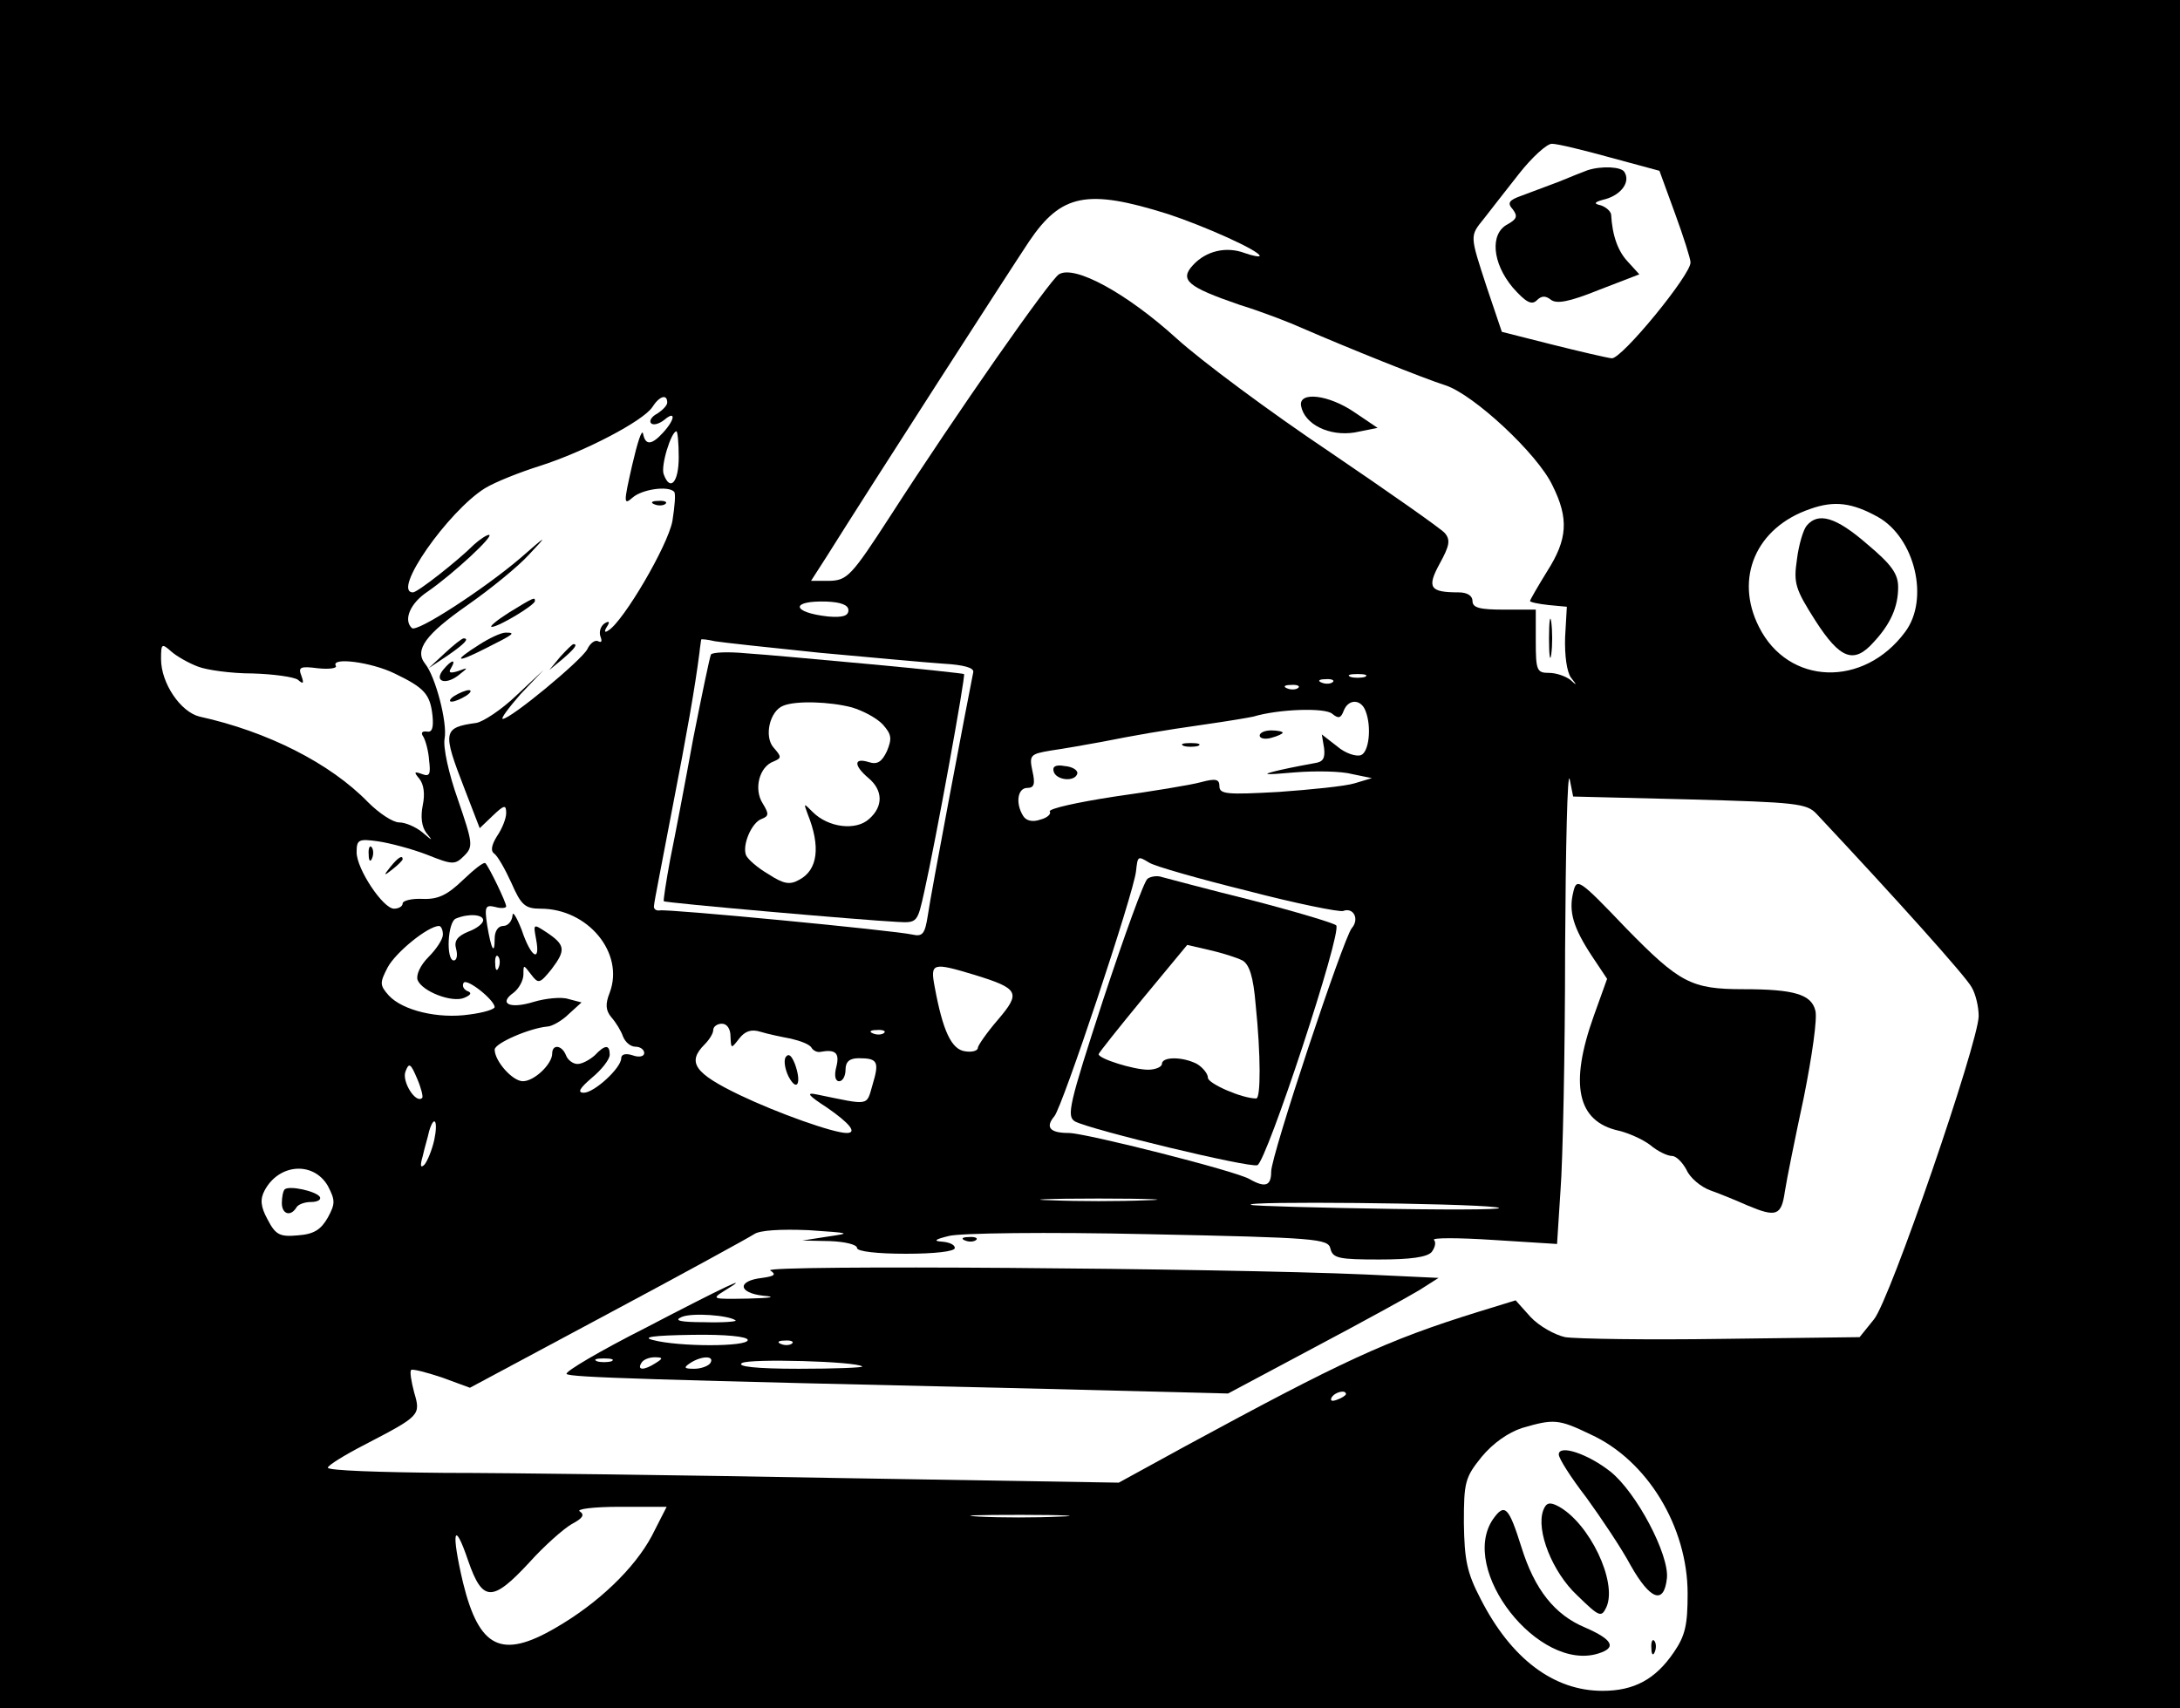
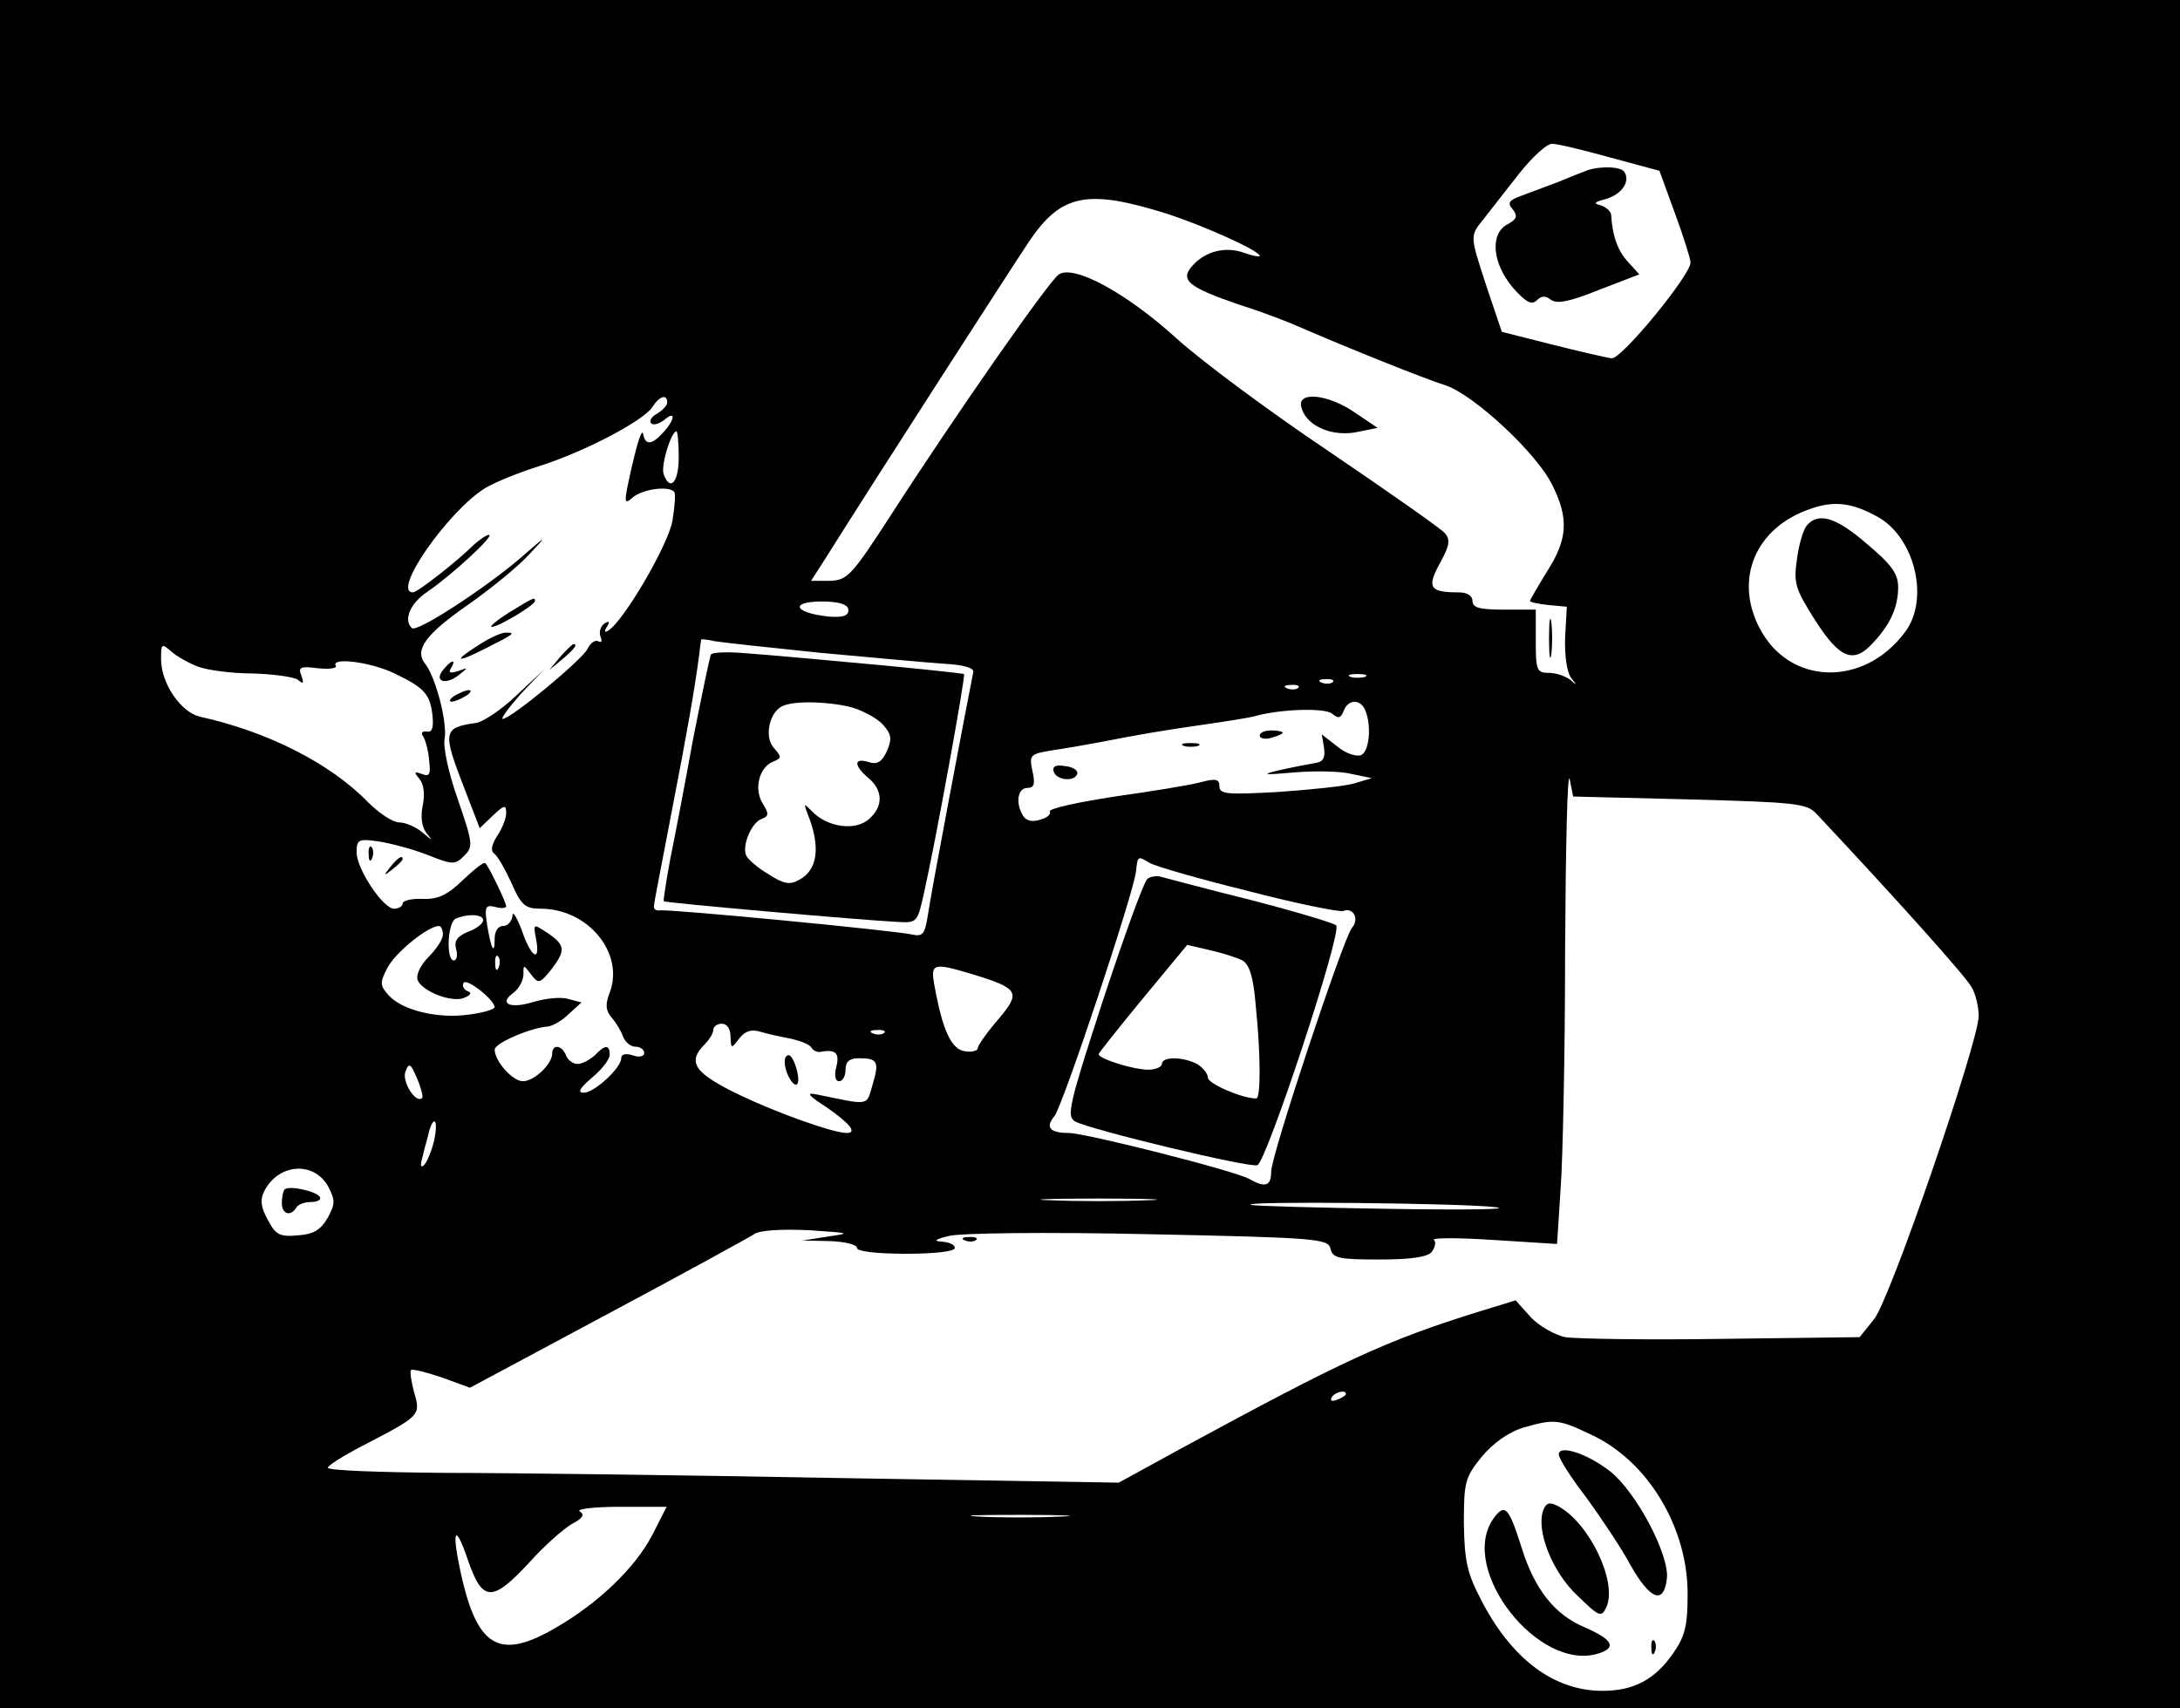
<svg xmlns="http://www.w3.org/2000/svg" version="1.0" width="379pt" height="297pt" viewBox="0 0 379 297" preserveAspectRatio="xMidYMid meet">
  <g transform="translate(0,297) scale(0.1,-0.1)" fill="#000000" stroke="none">
    <path d="M0 1485 l0 -1485 1895 0 1895 0 0 1485 0 1485 -1895 0 -1895 0 0 -1485z m2800 1211 l85 -23 27 -74 c15 -41 27 -79 27 -85 2 -20 -120 -169 -137 -167 -9 1 -56 12 -104 24 l-87 22 -26 77 c-30 92 -30 89 -5 120 11 14 38 49 61 78 22 28 48 52 57 52 10 0 55 -11 102 -24z m-770 -98 c64 -21 160 -64 160 -73 0 -2 -12 0 -26 5 -32 12 -67 4 -90 -21 -24 -26 -9 -38 81 -69 39 -12 88 -31 110 -41 76 -33 210 -87 248 -99 49 -16 160 -119 186 -174 29 -58 26 -94 -9 -149 -16 -26 -30 -50 -30 -52 0 -2 14 -5 32 -7 l32 -3 -3 -53 c-1 -32 3 -60 10 -70 11 -14 11 -15 -1 -4 -8 6 -24 12 -37 12 -21 0 -23 4 -23 55 l0 55 -55 0 c-42 0 -55 3 -55 15 0 9 -9 15 -24 15 -50 0 -56 8 -33 50 17 31 19 41 9 53 -7 8 -97 71 -200 141 -103 69 -223 158 -267 198 -86 78 -177 128 -204 111 -16 -10 -177 -240 -293 -420 -68 -105 -75 -112 -106 -113 l-32 0 27 42 c77 123 320 500 352 548 56 83 101 92 241 48z m-870 -328 c0 -5 -8 -13 -17 -19 -10 -5 -15 -13 -11 -17 4 -4 14 -1 23 6 20 17 19 1 -2 -22 -20 -22 -31 -23 -35 -2 -2 9 -10 -16 -19 -55 -15 -66 -15 -70 1 -56 16 14 61 21 72 10 3 -3 1 -26 -3 -51 -8 -43 -85 -174 -111 -190 -7 -5 -8 -2 -3 6 6 9 4 11 -4 6 -7 -5 -10 -15 -7 -23 3 -8 2 -11 -4 -8 -5 3 -14 -3 -19 -14 -11 -20 -133 -121 -147 -121 -4 0 10 19 31 43 l40 42 -47 -44 c-26 -25 -58 -46 -70 -48 -58 -8 -59 -15 -21 -113 l27 -70 23 22 c20 19 23 19 23 4 0 -9 -7 -27 -16 -40 -10 -16 -11 -26 -5 -30 6 -4 19 -27 30 -51 17 -39 24 -45 51 -45 82 0 146 -77 120 -146 -8 -20 -7 -31 3 -43 8 -9 17 -24 20 -33 4 -10 13 -18 22 -18 8 0 15 -5 15 -11 0 -6 -9 -8 -20 -4 -12 4 -20 2 -20 -5 0 -17 -47 -60 -65 -60 -12 0 -7 8 14 26 17 14 31 32 31 40 0 18 -8 18 -26 -1 -9 -8 -22 -15 -30 -15 -8 0 -17 7 -20 15 -7 18 -24 20 -24 3 0 -18 -31 -48 -51 -48 -18 0 -49 35 -49 55 0 11 60 37 91 40 8 0 26 10 38 22 l22 20 -23 6 c-12 4 -40 1 -60 -5 -42 -13 -62 -3 -35 16 9 7 17 21 17 32 0 17 0 17 13 0 13 -17 15 -17 36 9 25 33 24 42 -9 64 -23 15 -23 15 -18 -12 8 -42 -9 -32 -25 16 -9 23 -16 34 -16 25 -1 -10 -8 -18 -16 -18 -9 0 -15 -9 -15 -22 0 -30 -6 -19 -13 23 -5 33 -3 36 14 32 10 -3 19 -2 19 1 0 7 -29 67 -36 75 -3 3 -20 -11 -39 -29 -27 -26 -43 -34 -70 -33 -19 1 -35 -3 -35 -8 0 -5 -7 -9 -15 -9 -19 0 -65 69 -65 98 0 22 3 24 38 19 20 -3 58 -13 84 -23 45 -18 49 -18 65 -2 16 16 15 22 -11 98 -16 45 -26 91 -23 106 5 28 -16 108 -34 130 -19 24 1 51 74 102 40 28 88 67 107 88 33 35 32 35 -16 -7 -61 -52 -180 -130 -188 -121 -15 14 -3 43 27 63 45 31 118 99 107 99 -4 0 -16 -8 -26 -17 -28 -28 -98 -83 -106 -83 -38 0 61 141 125 181 18 11 61 28 96 39 78 25 179 78 195 102 12 19 26 24 26 8z m20 -95 c0 -44 -15 -60 -26 -30 -6 14 13 75 22 75 2 0 4 -20 4 -45z m2085 -104 c64 -36 90 -143 47 -200 -72 -97 -203 -93 -254 9 -43 85 -5 173 89 205 42 15 73 11 118 -14z m-1790 -162 c0 -10 -10 -13 -35 -11 -64 7 -67 28 -3 26 25 -1 38 -6 38 -15z m-50 -74 c88 -8 185 -17 215 -19 35 -2 54 -7 52 -15 -8 -39 -75 -392 -79 -423 -5 -32 -9 -37 -27 -33 -30 7 -426 45 -439 42 -7 -1 -11 3 -10 8 0 6 15 80 31 165 27 139 40 213 48 275 1 11 3 21 3 23 1 1 11 0 24 -3 12 -2 94 -11 182 -20z m-1081 -24 c15 -6 58 -12 95 -12 36 -1 72 -6 79 -11 9 -8 11 -7 6 7 -6 15 -2 17 29 13 19 -2 33 0 31 4 -10 16 61 7 102 -13 52 -25 62 -36 66 -74 2 -21 -1 -29 -10 -27 -8 1 -11 -2 -6 -9 4 -7 9 -25 10 -41 3 -24 1 -29 -12 -24 -14 5 -15 4 -5 -8 8 -10 10 -27 6 -46 -4 -20 -2 -37 6 -48 12 -15 12 -15 -7 1 -11 9 -29 17 -40 17 -11 0 -35 16 -54 35 -66 68 -175 123 -293 149 -33 8 -67 58 -67 100 0 27 1 28 18 13 9 -8 30 -20 46 -26z m2029 -18 c-7 -2 -19 -2 -25 0 -7 3 -2 5 12 5 14 0 19 -2 13 -5z m-56 -9 c-3 -3 -12 -4 -19 -1 -8 3 -5 6 6 6 11 1 17 -2 13 -5z m-60 -10 c-3 -3 -12 -4 -19 -1 -8 3 -5 6 6 6 11 1 17 -2 13 -5z m117 -40 c11 -28 6 -72 -8 -77 -8 -3 -27 3 -41 15 l-27 21 4 -24 c2 -18 -2 -24 -17 -26 -11 -2 -38 -7 -60 -12 -34 -8 -30 -9 26 -4 37 3 82 2 100 -3 l34 -7 -30 -9 c-16 -5 -76 -11 -132 -15 -90 -5 -103 -4 -103 10 0 12 -6 14 -32 7 -18 -5 -86 -16 -150 -25 -65 -10 -115 -21 -113 -26 3 -4 -4 -11 -16 -14 -14 -5 -25 -2 -30 6 -14 22 -10 49 7 49 12 0 14 7 9 29 -6 28 -4 30 32 36 21 3 61 10 88 15 61 12 100 19 184 31 35 5 71 11 80 13 43 13 124 16 137 5 11 -9 15 -8 20 5 8 21 30 21 38 0z m563 -154 c186 -5 204 -7 221 -25 136 -145 261 -284 270 -302 7 -12 12 -34 12 -50 -1 -47 -154 -493 -182 -527 l-25 -31 -239 -3 c-131 -2 -254 0 -273 3 -18 4 -45 19 -60 35 l-26 29 -65 -20 c-161 -50 -237 -86 -510 -234 l-115 -63 -485 8 c-267 5 -576 9 -687 9 -112 1 -203 4 -203 9 0 4 29 22 64 40 96 50 98 51 86 91 -5 19 -8 37 -5 39 2 2 26 -4 53 -13 l49 -18 239 128 c131 70 246 133 255 139 10 7 46 9 95 7 72 -5 75 -5 34 -11 l-45 -7 48 -1 c26 -1 47 -6 47 -12 0 -6 35 -10 85 -10 50 0 85 4 85 10 0 6 -10 10 -22 11 -16 1 -13 4 12 10 20 5 168 7 347 3 293 -6 312 -8 316 -25 4 -17 15 -19 85 -19 54 0 83 4 91 13 6 8 8 17 4 21 -4 4 42 4 103 0 l111 -7 6 93 c4 51 8 240 8 419 1 179 4 313 8 296 l6 -30 202 -5z m-768 -159 c84 -22 159 -37 166 -35 18 7 29 -14 15 -30 -15 -19 -140 -395 -140 -423 0 -25 -10 -29 -38 -13 -24 14 -285 80 -314 80 -33 0 -41 10 -25 29 14 16 138 388 142 426 3 27 3 27 23 15 9 -6 86 -28 171 -49z m-1329 -51 c0 -6 -12 -15 -26 -20 -19 -8 -25 -16 -21 -30 3 -11 1 -20 -4 -20 -14 0 -11 68 4 73 22 9 47 7 47 -3z m-70 -25 c0 -8 -11 -25 -25 -39 -14 -14 -22 -31 -19 -40 8 -20 60 -40 81 -31 12 5 14 9 5 12 -6 3 -9 9 -6 14 5 9 53 -29 54 -42 0 -4 -20 -10 -44 -13 -54 -8 -116 7 -140 33 -16 18 -16 22 -2 49 14 26 69 71 89 72 4 0 7 -7 7 -15z m97 -57 c-3 -8 -6 -5 -6 6 -1 11 2 17 5 13 3 -3 4 -12 1 -19z m827 -13 c78 -24 81 -31 41 -78 -19 -22 -35 -45 -35 -49 0 -5 -10 -8 -22 -6 -24 3 -39 36 -53 112 -8 42 -4 43 69 21z m-424 -107 c1 -22 1 -22 15 -4 10 13 21 17 37 12 13 -4 37 -9 53 -12 17 -4 33 -10 36 -16 3 -5 10 -8 15 -7 27 5 34 -2 28 -26 -4 -15 -2 -25 5 -25 6 0 11 9 11 20 0 14 7 20 23 20 33 0 36 -6 24 -46 -11 -38 -4 -36 -97 -17 -19 4 -16 -1 18 -23 39 -27 53 -44 34 -44 -23 0 -119 34 -186 66 -79 38 -92 57 -61 88 8 8 15 19 15 25 0 6 7 11 15 11 9 0 15 -9 15 -22z m267 6 c-3 -3 -12 -4 -19 -1 -8 3 -5 6 6 6 11 1 17 -2 13 -5z m-803 -113 c-11 -11 -36 29 -29 46 6 16 9 14 20 -12 7 -16 11 -32 9 -34z m21 -73 c-4 -18 -12 -37 -17 -43 -7 -7 -8 -2 -3 15 3 14 9 33 11 43 9 30 16 18 9 -15z m-185 -80 c13 -25 13 -31 0 -55 -12 -21 -24 -29 -52 -31 -32 -3 -39 1 -53 28 -12 22 -13 35 -5 50 25 47 85 51 110 8z m1423 -25 c-46 -2 -120 -2 -165 0 -46 1 -9 3 82 3 91 0 128 -2 83 -3z m607 -12 c30 -4 -51 -5 -180 -3 -129 2 -239 5 -245 7 -19 7 370 3 425 -4z m-260 -325 c0 -2 -7 -7 -16 -10 -8 -3 -12 -2 -9 4 6 10 25 14 25 6z m425 -70 c99 -45 169 -161 169 -277 0 -54 -4 -73 -24 -102 -32 -47 -69 -67 -124 -67 -85 0 -159 56 -212 160 -24 46 -28 68 -29 132 0 71 2 79 31 115 20 24 46 42 70 50 55 16 63 16 119 -11z m-1632 -177 c-30 -56 -93 -117 -168 -160 -93 -54 -132 -35 -160 79 -21 89 -16 112 9 38 25 -72 42 -72 106 -3 26 29 60 59 74 67 19 10 23 16 14 22 -7 4 24 8 69 8 l82 0 -26 -51z m709 34 c-40 -2 -103 -2 -140 0 -37 2 -4 3 73 3 77 0 107 -2 67 -3z" />
    <path d="M2760 2674 c-8 -3 -31 -12 -50 -20 -19 -7 -48 -18 -64 -24 -23 -8 -26 -13 -16 -24 9 -12 7 -17 -9 -26 -31 -16 -27 -67 9 -110 23 -26 33 -31 42 -22 8 8 15 8 24 1 10 -8 32 -4 84 17 l70 27 -20 22 c-17 18 -27 45 -29 82 -1 6 -9 13 -18 16 -14 3 -11 6 9 11 27 8 43 30 32 47 -5 9 -39 11 -64 3z" />
    <path d="M2262 2264 c6 -32 49 -53 93 -46 l40 8 -40 27 c-45 31 -98 37 -93 11z" />
    <path d="M2693 1860 c0 -30 2 -43 4 -27 2 15 2 39 0 55 -2 15 -4 2 -4 -28z" />
-     <path d="M1138 2093 c7 -3 16 -2 19 1 4 3 -2 6 -13 5 -11 0 -14 -3 -6 -6z" />
    <path d="M885 1905 c-22 -14 -35 -25 -30 -25 12 0 75 38 75 45 0 7 -1 7 -45 -20z" />
    <path d="M833 1849 c-46 -29 -41 -33 10 -7 52 26 54 28 36 28 -8 0 -29 -10 -46 -21z" />
-     <path d="M773 1834 l-28 -26 33 22 c29 20 39 30 28 30 -3 0 -18 -12 -33 -26z" />
    <path d="M974 1828 l-19 -23 23 19 c21 18 27 26 19 26 -2 0 -12 -10 -23 -22z" />
    <path d="M771 1806 c-17 -20 2 -28 25 -11 19 15 19 15 0 8 -13 -4 -17 -3 -12 5 10 17 1 15 -13 -2z" />
    <path d="M790 1760 c-8 -5 -10 -10 -5 -10 6 0 17 5 25 10 8 5 11 10 5 10 -5 0 -17 -5 -25 -10z" />
    <path d="M641 1484 c0 -11 3 -14 6 -6 3 7 2 16 -1 19 -3 4 -6 -2 -5 -13z" />
    <path d="M679 1463 c-13 -16 -12 -17 4 -4 9 7 17 15 17 17 0 8 -8 3 -21 -13z" />
    <path d="M3141 2056 c-6 -7 -14 -34 -17 -59 -6 -41 -3 -51 32 -106 43 -67 67 -76 101 -38 30 32 43 62 43 96 0 23 -11 39 -54 75 -54 47 -85 56 -105 32z" />
    <path d="M1236 1832 c-2 -4 -16 -71 -31 -147 -14 -77 -32 -171 -40 -210 -7 -38 -12 -71 -11 -72 2 -3 346 -33 406 -36 35 -2 35 -1 47 53 20 89 72 375 69 378 -2 1 -75 9 -162 17 -87 8 -185 17 -216 19 -31 3 -59 2 -62 -2z m245 -92 c20 -6 44 -19 54 -30 15 -17 16 -24 7 -46 -9 -19 -17 -24 -32 -19 -26 8 -26 -6 0 -28 25 -21 26 -49 1 -71 -23 -21 -71 -15 -98 12 -16 16 -16 16 -9 -3 23 -57 18 -98 -15 -115 -16 -9 -27 -7 -53 10 -19 11 -36 26 -39 33 -7 18 10 57 27 63 13 5 13 9 2 27 -16 25 -6 64 19 73 14 6 14 8 0 24 -17 19 -7 64 17 73 22 9 81 7 119 -3z" />
    <path d="M2190 1691 c0 -5 9 -7 20 -4 11 3 20 7 20 9 0 2 -9 4 -20 4 -11 0 -20 -4 -20 -9z" />
    <path d="M2058 1673 c6 -2 18 -2 25 0 6 3 1 5 -13 5 -14 0 -19 -2 -12 -5z" />
    <path d="M1832 1628 c5 -15 37 -18 41 -3 1 6 -9 12 -22 13 -16 3 -22 -1 -19 -10z" />
-     <path d="M2735 1418 c-8 -33 0 -61 33 -111 l26 -39 -23 -64 c-43 -120 -29 -184 43 -200 17 -4 42 -15 55 -25 13 -11 30 -19 38 -19 7 0 18 -11 25 -24 6 -14 25 -30 42 -36 17 -6 46 -18 64 -26 50 -21 59 -18 65 24 3 20 18 94 33 164 14 70 24 138 20 151 -7 28 -37 37 -125 37 -91 0 -111 11 -204 106 -83 87 -86 88 -92 62z" />
    <path d="M1678 813 c7 -3 16 -2 19 1 4 3 -2 6 -13 5 -11 0 -14 -3 -6 -6z" />
-     <path d="M1339 761 c11 -7 8 -10 -14 -13 -44 -5 -42 -26 2 -31 24 -2 14 -4 -27 -5 -62 -1 -64 -1 -40 14 51 31 0 7 -138 -65 -79 -40 -140 -76 -137 -80 6 -6 134 -10 835 -26 l315 -8 150 80 c83 44 165 89 183 100 l33 21 -128 6 c-252 11 -1048 17 -1034 7z m-60 -87 c2 -2 -22 -4 -55 -3 -42 0 -53 3 -39 9 18 8 83 3 94 -6z m21 -34 c0 -12 -120 -12 -165 0 -20 5 1 8 68 9 59 1 97 -3 97 -9z m77 -6 c-3 -3 -12 -4 -19 -1 -8 3 -5 6 6 6 11 1 17 -2 13 -5z m-314 -31 c-7 -2 -19 -2 -25 0 -7 3 -2 5 12 5 14 0 19 -2 13 -5z m77 -3 c-20 -13 -33 -13 -25 0 3 6 14 10 23 10 15 0 15 -2 2 -10z m95 0 c-3 -5 -16 -10 -28 -10 -18 0 -19 2 -7 10 20 13 43 13 35 0z m264 -6 c2 -2 -47 -4 -110 -4 -75 0 -109 4 -99 10 13 8 199 3 209 -6z" />
    <path d="M1995 1442 c-6 -4 -40 -98 -77 -210 -60 -184 -64 -203 -49 -212 29 -15 303 -81 317 -76 16 6 148 406 137 417 -4 4 -71 24 -148 44 -77 19 -147 38 -155 40 -8 3 -20 1 -25 -3z m165 -142 c12 -7 19 -28 23 -77 9 -87 9 -163 1 -163 -25 0 -84 26 -84 36 0 7 -9 18 -19 24 -25 13 -61 13 -61 0 0 -5 -11 -10 -24 -10 -25 0 -86 19 -86 27 0 2 35 46 77 97 l77 93 39 -9 c22 -5 47 -13 57 -18z" />
    <path d="M1366 1132 c-4 -6 -1 -22 5 -34 15 -28 23 -11 11 22 -6 15 -11 19 -16 12z" />
    <path d="M495 902 c-3 -3 -5 -14 -5 -24 0 -19 15 -24 25 -8 3 6 15 10 26 10 11 0 18 4 15 9 -7 10 -53 20 -61 13z" />
    <path d="M2710 441 c0 -7 21 -40 48 -75 26 -36 61 -88 77 -118 34 -60 58 -69 63 -22 4 41 -53 149 -98 185 -39 31 -90 48 -90 30z" />
    <path d="M2683 344 c-13 -35 16 -108 59 -148 39 -38 42 -39 51 -20 19 44 -30 146 -84 175 -15 8 -21 6 -26 -7z" />
    <path d="M2596 329 c-61 -88 79 -267 183 -234 32 10 25 24 -23 45 -53 22 -88 66 -111 140 -22 70 -29 77 -49 49z" />
    <path d="M2871 104 c0 -11 3 -14 6 -6 3 7 2 16 -1 19 -3 4 -6 -2 -5 -13z" />
  </g>
</svg>